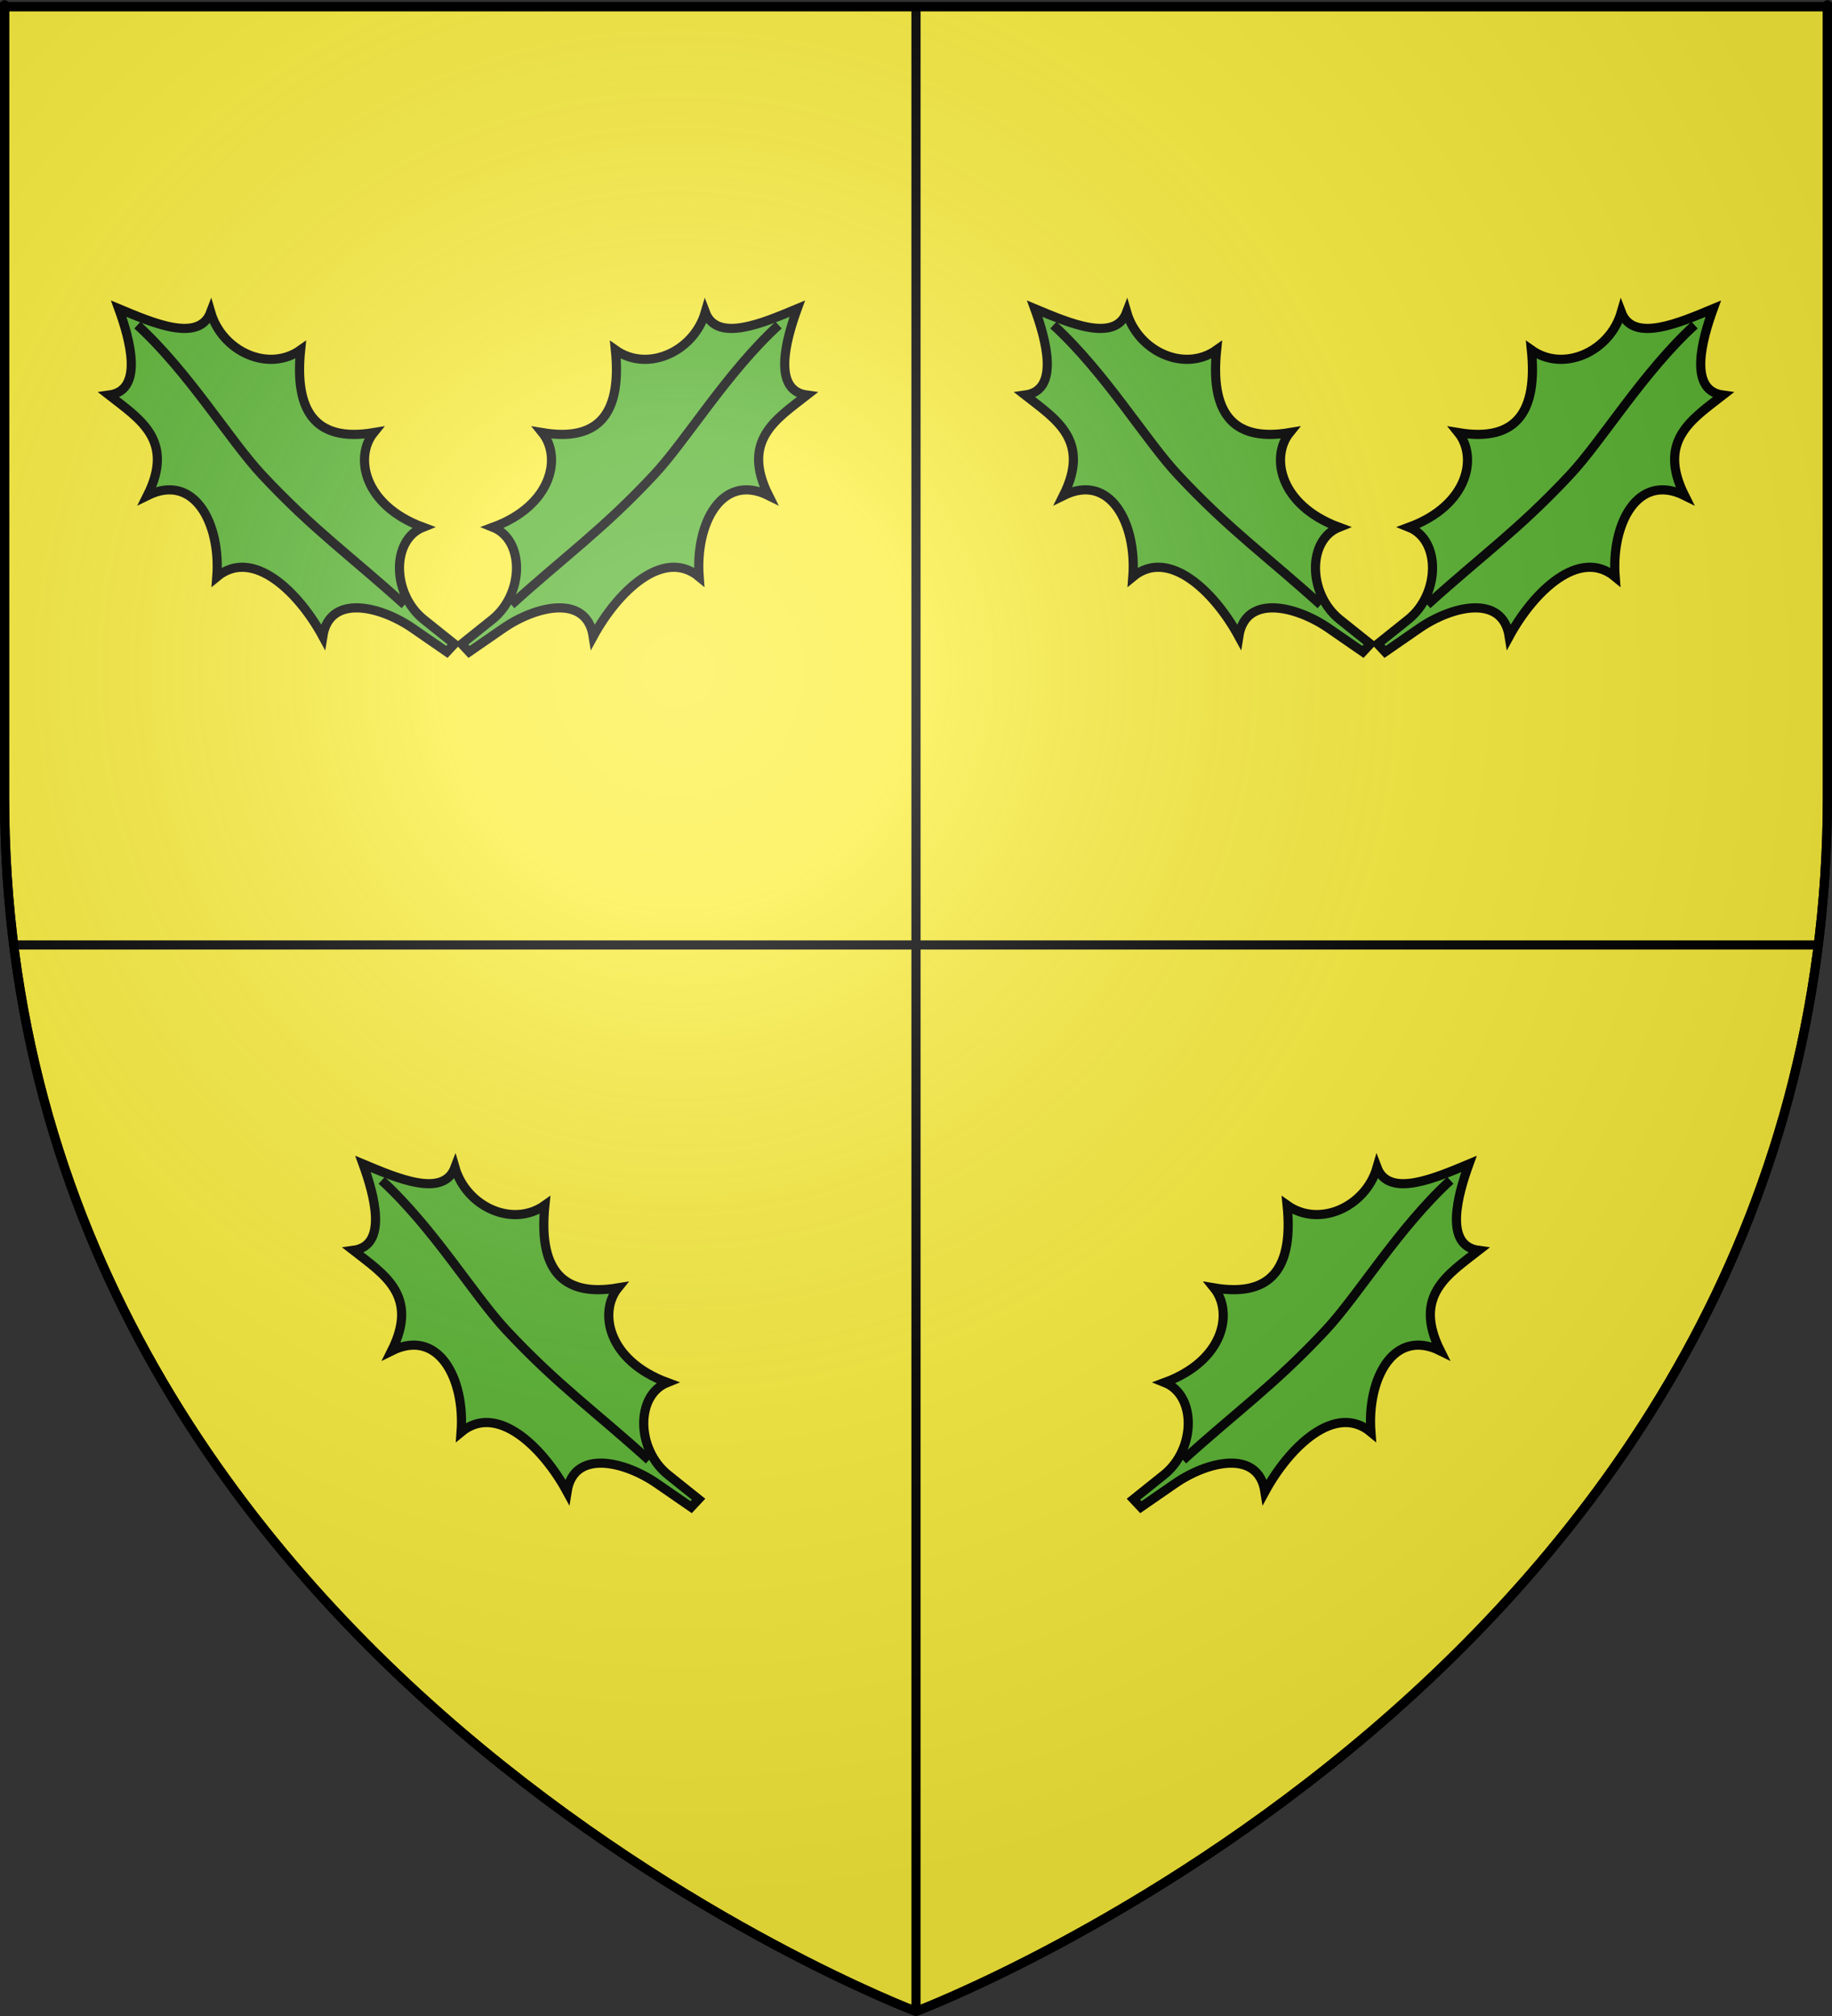
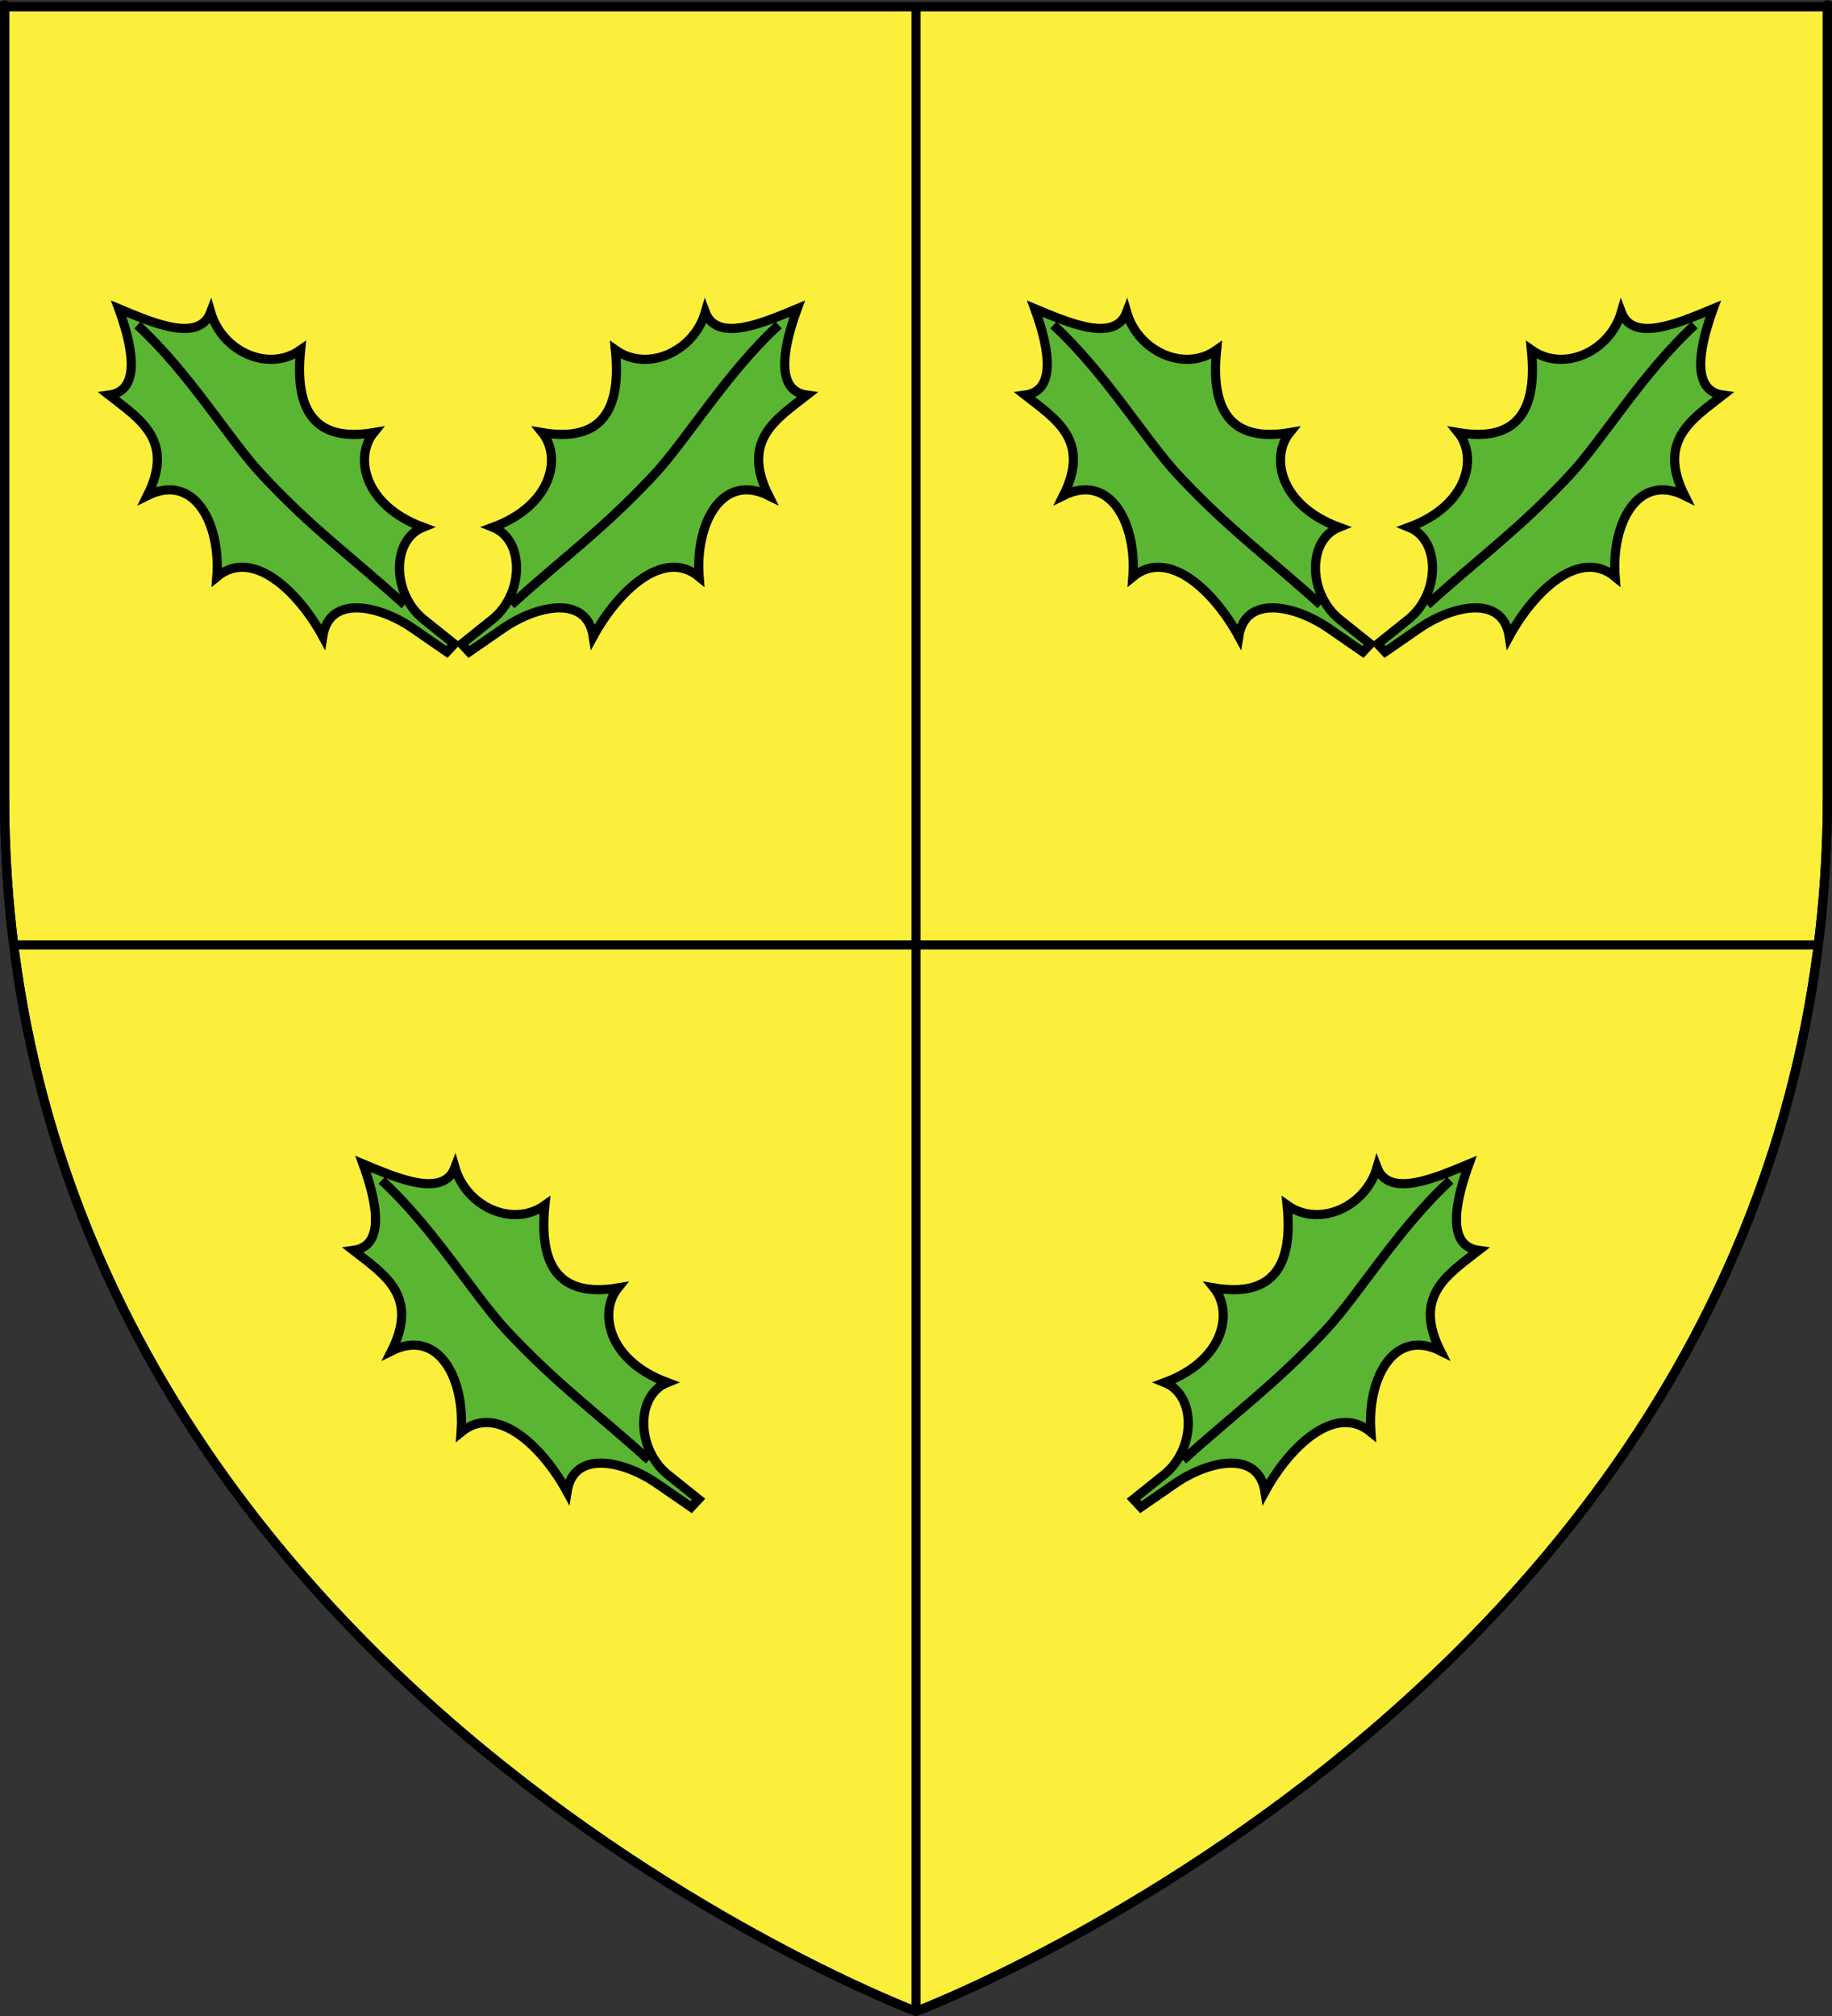
<svg xmlns="http://www.w3.org/2000/svg" xmlns:ns1="http://sodipodi.sourceforge.net/DTD/sodipodi-0.dtd" xmlns:ns2="http://www.inkscape.org/namespaces/inkscape" xmlns:xlink="http://www.w3.org/1999/xlink" height="660" width="600" version="1.0" id="svg2" ns1:version="0.32" ns2:version="0.44.1" ns1:docname="Blason ville fr Houx (Eure-et-Loir).svg" ns1:docbase="C:\Documents and Settings\Standard\Mes documents\aaaOuiqui\Blasons\Blasons autres svg" ns2:export-filename="/Users/olivier/Desktop/Blason Rouge/Blason_Vide_3D.png" ns2:export-xdpi="144" ns2:export-ydpi="144">
  <rect width="100%" height="100%" fill="#333333" stroke="none" />
  <ns1:namedview ns2:window-height="712" ns2:window-width="1024" ns2:pageshadow="2" ns2:pageopacity="0.0" guidetolerance="10.0" gridtolerance="10.0" objecttolerance="10.0" borderopacity="1.0" bordercolor="#666666" pagecolor="#ffffff" id="base" showgrid="false" height="660px" ns2:zoom="0.79999966" ns2:cx="246.1556" ns2:cy="359.54382" ns2:window-x="-4" ns2:window-y="-4" ns2:current-layer="layer3" showguides="true" ns2:guide-bbox="true" />
  <desc id="desc4">Flag of Canton of Valais (Wallis)</desc>
  <defs id="defs6">
    <linearGradient id="linearGradient2893">
      <stop style="stop-color:white;stop-opacity:0.314;" offset="0" id="stop2895" />
      <stop id="stop2897" offset="0.19" style="stop-color:white;stop-opacity:0.251;" />
      <stop style="stop-color:#6b6b6b;stop-opacity:0.125;" offset="0.6" id="stop2901" />
      <stop style="stop-color:black;stop-opacity:0.125;" offset="1" id="stop2899" />
    </linearGradient>
    <radialGradient ns2:collect="always" xlink:href="#linearGradient2893" id="radialGradient3163" gradientUnits="userSpaceOnUse" gradientTransform="matrix(1.353,0,0,1.349,-77.629,-85.747)" cx="221.445" cy="226.331" fx="221.445" fy="226.331" r="300" />
  </defs>
  <g ns2:groupmode="layer" id="layer3" ns2:label="Fond écu" style="display:inline">
    <path id="path2855" style="fill:#fcef3c;fill-opacity:1;fill-rule:evenodd;stroke:#000000;stroke-width:3;stroke-linecap:butt;stroke-linejoin:miter;stroke-miterlimit:4;stroke-dasharray:none;stroke-opacity:1" d="M 300,658.5 C 300,658.5 598.5,546.18 598.5,260.728 C 598.5,-24.723 598.5,2.176 598.5,2.176 L 1.5,2.176 L 1.5,260.728 C 1.5,546.18 300,658.5 300,658.5 z " ns1:nodetypes="cccccc" />
    <path style="fill:none;fill-rule:evenodd;stroke:black;stroke-width:3;stroke-linecap:butt;stroke-linejoin:miter;stroke-miterlimit:4;stroke-dasharray:none;stroke-opacity:1" d="M 300,2.169 L 300,658.011" id="path5665" ns1:nodetypes="cc" />
    <path ns1:nodetypes="cc" id="path6554" d="M 595.625,309.366 L 4.688,309.366" style="fill:none;fill-rule:evenodd;stroke:black;stroke-width:3;stroke-linecap:butt;stroke-linejoin:miter;stroke-miterlimit:4;stroke-dasharray:none;stroke-opacity:1" />
    <g id="g9261" transform="translate(-1.831,0)">
      <g transform="translate(-8,-26)" style="stroke:black;stroke-width:3;stroke-miterlimit:4;stroke-dasharray:none;stroke-opacity:1" id="g8348">
        <g style="stroke:black;stroke-width:7.206;stroke-miterlimit:4;stroke-dasharray:none;stroke-opacity:1" id="g8332" transform="matrix(0.302,0.287,-0.287,0.302,384.417,177.642)">
          <path ns1:nodetypes="cccccsccsccccc" id="path6558" d="M -281.075,99.618 C -292.667,125.773 -308.083,162.768 -331.568,151.416 C -316.78,179.965 -331.636,217.18 -362.392,221.594 C -326.17,252.695 -320.161,281.907 -359.295,308.299 C -335.041,311.483 -314.101,344.144 -336.159,388.905 C -311.14,378.903 -282.476,409.874 -286.586,441.497 L -290.798,472.294 L -282.284,472.801 L -275.817,441.942 C -269.628,410.812 -247.028,375.931 -219.935,396.793 C -230.22,358.492 -228.408,307.992 -191.813,305.488 C -222.83,277.467 -235.587,233.753 -196.222,221.594 C -241.928,205.103 -233.252,173.781 -228.79,143.608 C -251.386,159.962 -270.914,122.896 -281.075,99.618 z " style="fill:#5ab532;fill-opacity:1;fill-rule:evenodd;stroke:black;stroke-width:7.206;stroke-linecap:butt;stroke-linejoin:miter;stroke-miterlimit:4;stroke-dasharray:none;stroke-opacity:1" />
          <path ns1:nodetypes="csc" id="path6560" d="M -283.727,423.119 C -279.311,364.956 -272.309,330.941 -272.771,271.965 C -273.064,234.521 -286.616,174.538 -282.843,119.063" style="fill:none;fill-rule:evenodd;stroke:black;stroke-width:7.206;stroke-linecap:butt;stroke-linejoin:miter;stroke-miterlimit:4;stroke-dasharray:none;stroke-opacity:1" />
        </g>
        <g style="stroke:black;stroke-width:7.206;stroke-miterlimit:4;stroke-dasharray:none;stroke-opacity:1" transform="matrix(-0.302,0.287,0.287,0.302,-64.755,177.642)" id="g8336">
          <path style="fill:#5ab532;fill-opacity:1;fill-rule:evenodd;stroke:black;stroke-width:7.206;stroke-linecap:butt;stroke-linejoin:miter;stroke-miterlimit:4;stroke-dasharray:none;stroke-opacity:1" d="M -281.075,99.618 C -292.667,125.773 -308.083,162.768 -331.568,151.416 C -316.78,179.965 -331.636,217.18 -362.392,221.594 C -326.17,252.695 -320.161,281.907 -359.295,308.299 C -335.041,311.483 -314.101,344.144 -336.159,388.905 C -311.14,378.903 -282.476,409.874 -286.586,441.497 L -290.798,472.294 L -282.284,472.801 L -275.817,441.942 C -269.628,410.812 -247.028,375.931 -219.935,396.793 C -230.22,358.492 -228.408,307.992 -191.813,305.488 C -222.83,277.467 -235.587,233.753 -196.222,221.594 C -241.928,205.103 -233.252,173.781 -228.79,143.608 C -251.386,159.962 -270.914,122.896 -281.075,99.618 z " id="path8338" ns1:nodetypes="cccccsccsccccc" />
          <path style="fill:none;fill-rule:evenodd;stroke:black;stroke-width:7.206;stroke-linecap:butt;stroke-linejoin:miter;stroke-miterlimit:4;stroke-dasharray:none;stroke-opacity:1" d="M -283.727,423.119 C -279.311,364.956 -272.309,330.941 -272.771,271.965 C -273.064,234.521 -286.616,174.538 -282.843,119.063" id="path8340" ns1:nodetypes="csc" />
        </g>
      </g>
      <g transform="matrix(-1,0,0,1,611.662,-26)" id="g9241" style="stroke:black;stroke-width:3;stroke-miterlimit:4;stroke-dasharray:none;stroke-opacity:1">
        <g transform="matrix(0.302,0.287,-0.287,0.302,384.417,177.642)" id="g9243" style="stroke:black;stroke-width:7.206;stroke-miterlimit:4;stroke-dasharray:none;stroke-opacity:1">
          <path style="fill:#5ab532;fill-opacity:1;fill-rule:evenodd;stroke:black;stroke-width:7.206;stroke-linecap:butt;stroke-linejoin:miter;stroke-miterlimit:4;stroke-dasharray:none;stroke-opacity:1" d="M -281.075,99.618 C -292.667,125.773 -308.083,162.768 -331.568,151.416 C -316.78,179.965 -331.636,217.18 -362.392,221.594 C -326.17,252.695 -320.161,281.907 -359.295,308.299 C -335.041,311.483 -314.101,344.144 -336.159,388.905 C -311.14,378.903 -282.476,409.874 -286.586,441.497 L -290.798,472.294 L -282.284,472.801 L -275.817,441.942 C -269.628,410.812 -247.028,375.931 -219.935,396.793 C -230.22,358.492 -228.408,307.992 -191.813,305.488 C -222.83,277.467 -235.587,233.753 -196.222,221.594 C -241.928,205.103 -233.252,173.781 -228.79,143.608 C -251.386,159.962 -270.914,122.896 -281.075,99.618 z " id="path9245" ns1:nodetypes="cccccsccsccccc" />
          <path style="fill:none;fill-rule:evenodd;stroke:black;stroke-width:7.206;stroke-linecap:butt;stroke-linejoin:miter;stroke-miterlimit:4;stroke-dasharray:none;stroke-opacity:1" d="M -283.727,423.119 C -279.311,364.956 -272.309,330.941 -272.771,271.965 C -273.064,234.521 -286.616,174.538 -282.843,119.063" id="path9247" ns1:nodetypes="csc" />
        </g>
        <g id="g9249" transform="matrix(-0.302,0.287,0.287,0.302,-64.755,177.642)" style="stroke:black;stroke-width:7.206;stroke-miterlimit:4;stroke-dasharray:none;stroke-opacity:1">
          <path ns1:nodetypes="cccccsccsccccc" id="path9251" d="M -281.075,99.618 C -292.667,125.773 -308.083,162.768 -331.568,151.416 C -316.78,179.965 -331.636,217.18 -362.392,221.594 C -326.17,252.695 -320.161,281.907 -359.295,308.299 C -335.041,311.483 -314.101,344.144 -336.159,388.905 C -311.14,378.903 -282.476,409.874 -286.586,441.497 L -290.798,472.294 L -282.284,472.801 L -275.817,441.942 C -269.628,410.812 -247.028,375.931 -219.935,396.793 C -230.22,358.492 -228.408,307.992 -191.813,305.488 C -222.83,277.467 -235.587,233.753 -196.222,221.594 C -241.928,205.103 -233.252,173.781 -228.79,143.608 C -251.386,159.962 -270.914,122.896 -281.075,99.618 z " style="fill:#5ab532;fill-opacity:1;fill-rule:evenodd;stroke:black;stroke-width:7.206;stroke-linecap:butt;stroke-linejoin:miter;stroke-miterlimit:4;stroke-dasharray:none;stroke-opacity:1" />
          <path ns1:nodetypes="csc" id="path9253" d="M -283.727,423.119 C -279.311,364.956 -272.309,330.941 -272.771,271.965 C -273.064,234.521 -286.616,174.538 -282.843,119.063" style="fill:none;fill-rule:evenodd;stroke:black;stroke-width:7.206;stroke-linecap:butt;stroke-linejoin:miter;stroke-miterlimit:4;stroke-dasharray:none;stroke-opacity:1" />
        </g>
      </g>
    </g>
    <g id="g9277" transform="translate(-1.831,0)">
      <g style="stroke:black;stroke-width:7.206;stroke-miterlimit:4;stroke-dasharray:none;stroke-opacity:1" transform="matrix(-0.302,0.287,0.287,0.302,7.245,431.642)" id="g8342">
        <path style="fill:#5ab532;fill-opacity:1;fill-rule:evenodd;stroke:black;stroke-width:7.206;stroke-linecap:butt;stroke-linejoin:miter;stroke-miterlimit:4;stroke-dasharray:none;stroke-opacity:1" d="M -281.075,99.618 C -292.667,125.773 -308.083,162.768 -331.568,151.416 C -316.78,179.965 -331.636,217.18 -362.392,221.594 C -326.17,252.695 -320.161,281.907 -359.295,308.299 C -335.041,311.483 -314.101,344.144 -336.159,388.905 C -311.14,378.903 -282.476,409.874 -286.586,441.497 L -290.798,472.294 L -282.284,472.801 L -275.817,441.942 C -269.628,410.812 -247.028,375.931 -219.935,396.793 C -230.22,358.492 -228.408,307.992 -191.813,305.488 C -222.83,277.467 -235.587,233.753 -196.222,221.594 C -241.928,205.103 -233.252,173.781 -228.79,143.608 C -251.386,159.962 -270.914,122.896 -281.075,99.618 z " id="path8344" ns1:nodetypes="cccccsccsccccc" />
        <path style="fill:none;fill-rule:evenodd;stroke:black;stroke-width:7.206;stroke-linecap:butt;stroke-linejoin:miter;stroke-miterlimit:4;stroke-dasharray:none;stroke-opacity:1" d="M -283.727,423.119 C -279.311,364.956 -272.309,330.941 -272.771,271.965 C -273.064,234.521 -286.616,174.538 -282.843,119.063" id="path8346" ns1:nodetypes="csc" />
      </g>
      <g id="g9255" transform="matrix(0.302,0.287,-0.287,0.302,596.417,431.642)" style="stroke:black;stroke-width:7.206;stroke-miterlimit:4;stroke-dasharray:none;stroke-opacity:1">
        <path ns1:nodetypes="cccccsccsccccc" id="path9257" d="M -281.075,99.618 C -292.667,125.773 -308.083,162.768 -331.568,151.416 C -316.78,179.965 -331.636,217.18 -362.392,221.594 C -326.17,252.695 -320.161,281.907 -359.295,308.299 C -335.041,311.483 -314.101,344.144 -336.159,388.905 C -311.14,378.903 -282.476,409.874 -286.586,441.497 L -290.798,472.294 L -282.284,472.801 L -275.817,441.942 C -269.628,410.812 -247.028,375.931 -219.935,396.793 C -230.22,358.492 -228.408,307.992 -191.813,305.488 C -222.83,277.467 -235.587,233.753 -196.222,221.594 C -241.928,205.103 -233.252,173.781 -228.79,143.608 C -251.386,159.962 -270.914,122.896 -281.075,99.618 z " style="fill:#5ab532;fill-opacity:1;fill-rule:evenodd;stroke:black;stroke-width:7.206;stroke-linecap:butt;stroke-linejoin:miter;stroke-miterlimit:4;stroke-dasharray:none;stroke-opacity:1" />
        <path ns1:nodetypes="csc" id="path9259" d="M -283.727,423.119 C -279.311,364.956 -272.309,330.941 -272.771,271.965 C -273.064,234.521 -286.616,174.538 -282.843,119.063" style="fill:none;fill-rule:evenodd;stroke:black;stroke-width:7.206;stroke-linecap:butt;stroke-linejoin:miter;stroke-miterlimit:4;stroke-dasharray:none;stroke-opacity:1" />
      </g>
    </g>
  </g>
  <g ns2:groupmode="layer" id="layer4" ns2:label="Meubles" />
  <g ns2:groupmode="layer" id="layer2" ns2:label="Reflet final" ns1:insensitive="true">
-     <path ns1:nodetypes="cccccc" d="M 300,658.5 C 300,658.5 598.5,546.18 598.5,260.728 C 598.5,-24.723 598.5,2.176 598.5,2.176 L 1.5,2.176 L 1.5,260.728 C 1.5,546.18 300,658.5 300,658.5 z " style="opacity:1;fill:url(#radialGradient3163);fill-opacity:1;fill-rule:evenodd;stroke:none;stroke-width:1px;stroke-linecap:butt;stroke-linejoin:miter;stroke-opacity:1" id="path2875" ns2:export-xdpi="144" ns2:export-ydpi="144" />
-   </g>
+     </g>
  <g ns2:groupmode="layer" id="layer1" ns2:label="Contour final" ns1:insensitive="true">
    <path ns1:nodetypes="cccccc" d="M 300,658.5 C 300,658.5 1.5,546.18 1.5,260.728 C 1.5,-24.723 1.5,2.176 1.5,2.176 L 598.5,2.176 L 598.5,260.728 C 598.5,546.18 300,658.5 300,658.5 z " style="opacity:1;fill:none;fill-opacity:1;fill-rule:evenodd;stroke:#000000;stroke-width:3;stroke-linecap:butt;stroke-linejoin:miter;stroke-miterlimit:4;stroke-dasharray:none;stroke-opacity:1" id="path1411" ns2:export-xdpi="144" ns2:export-ydpi="144" />
  </g>
</svg>